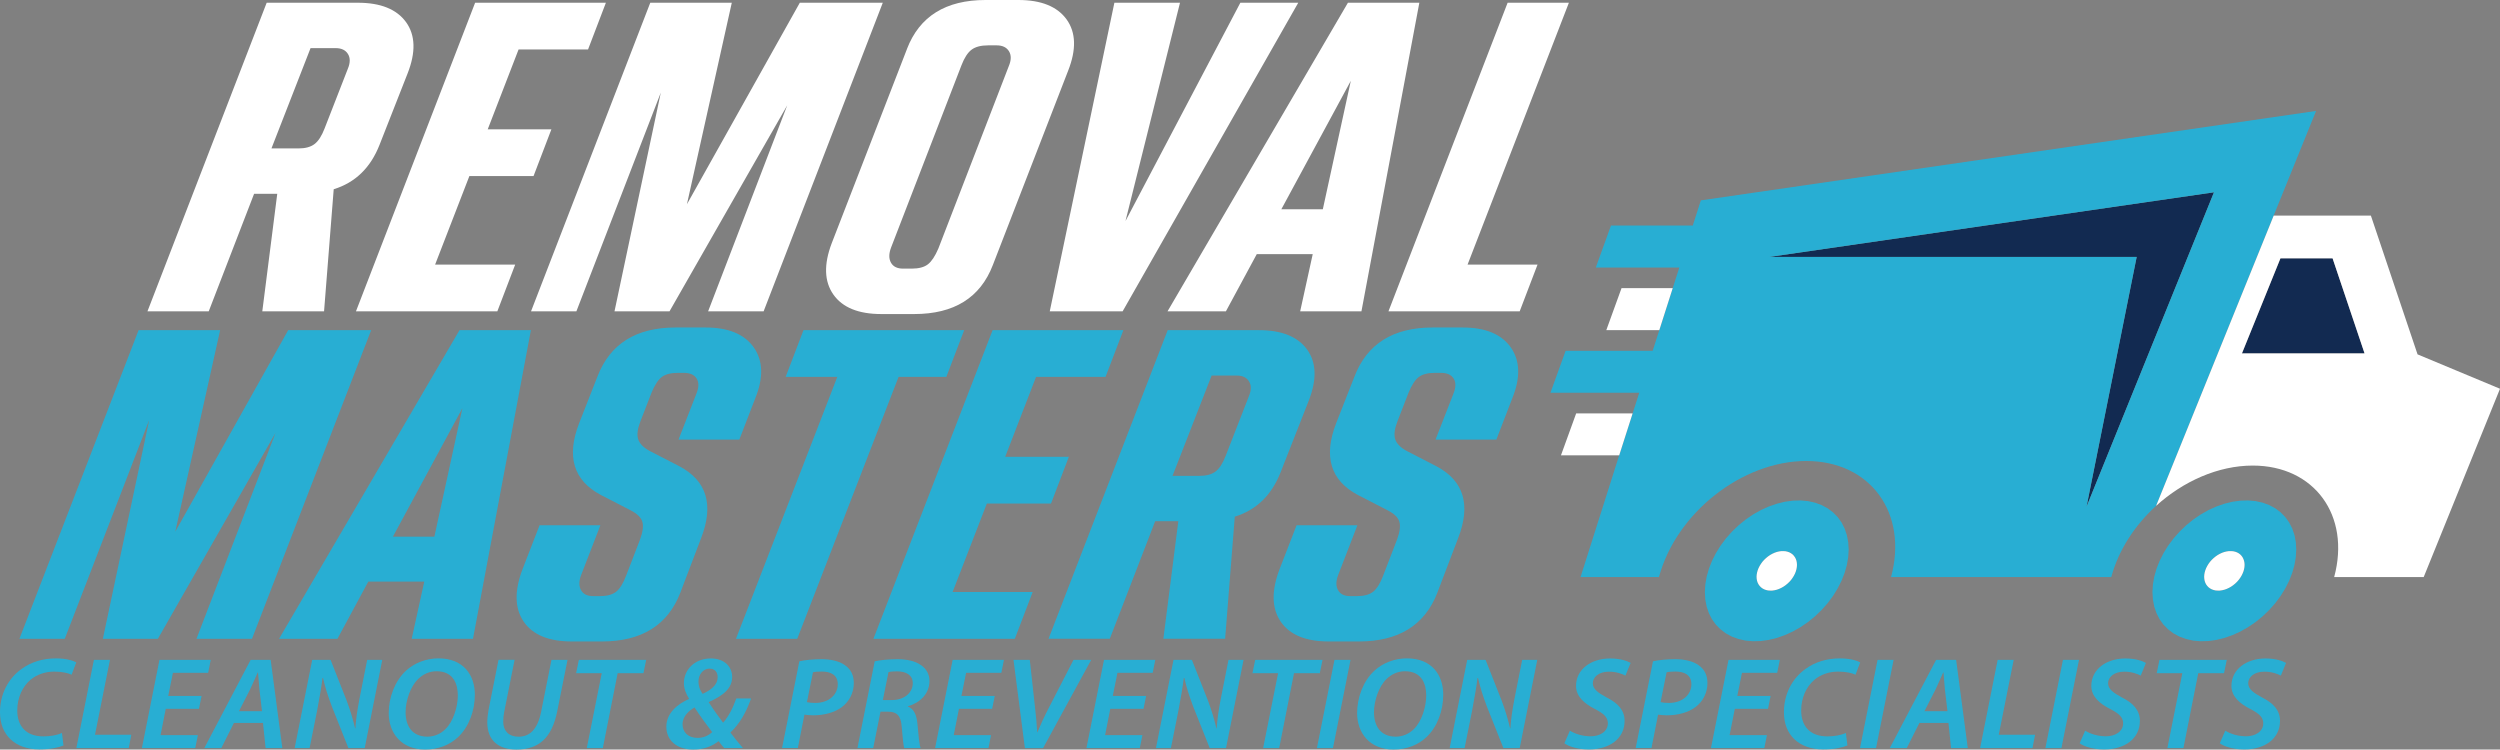
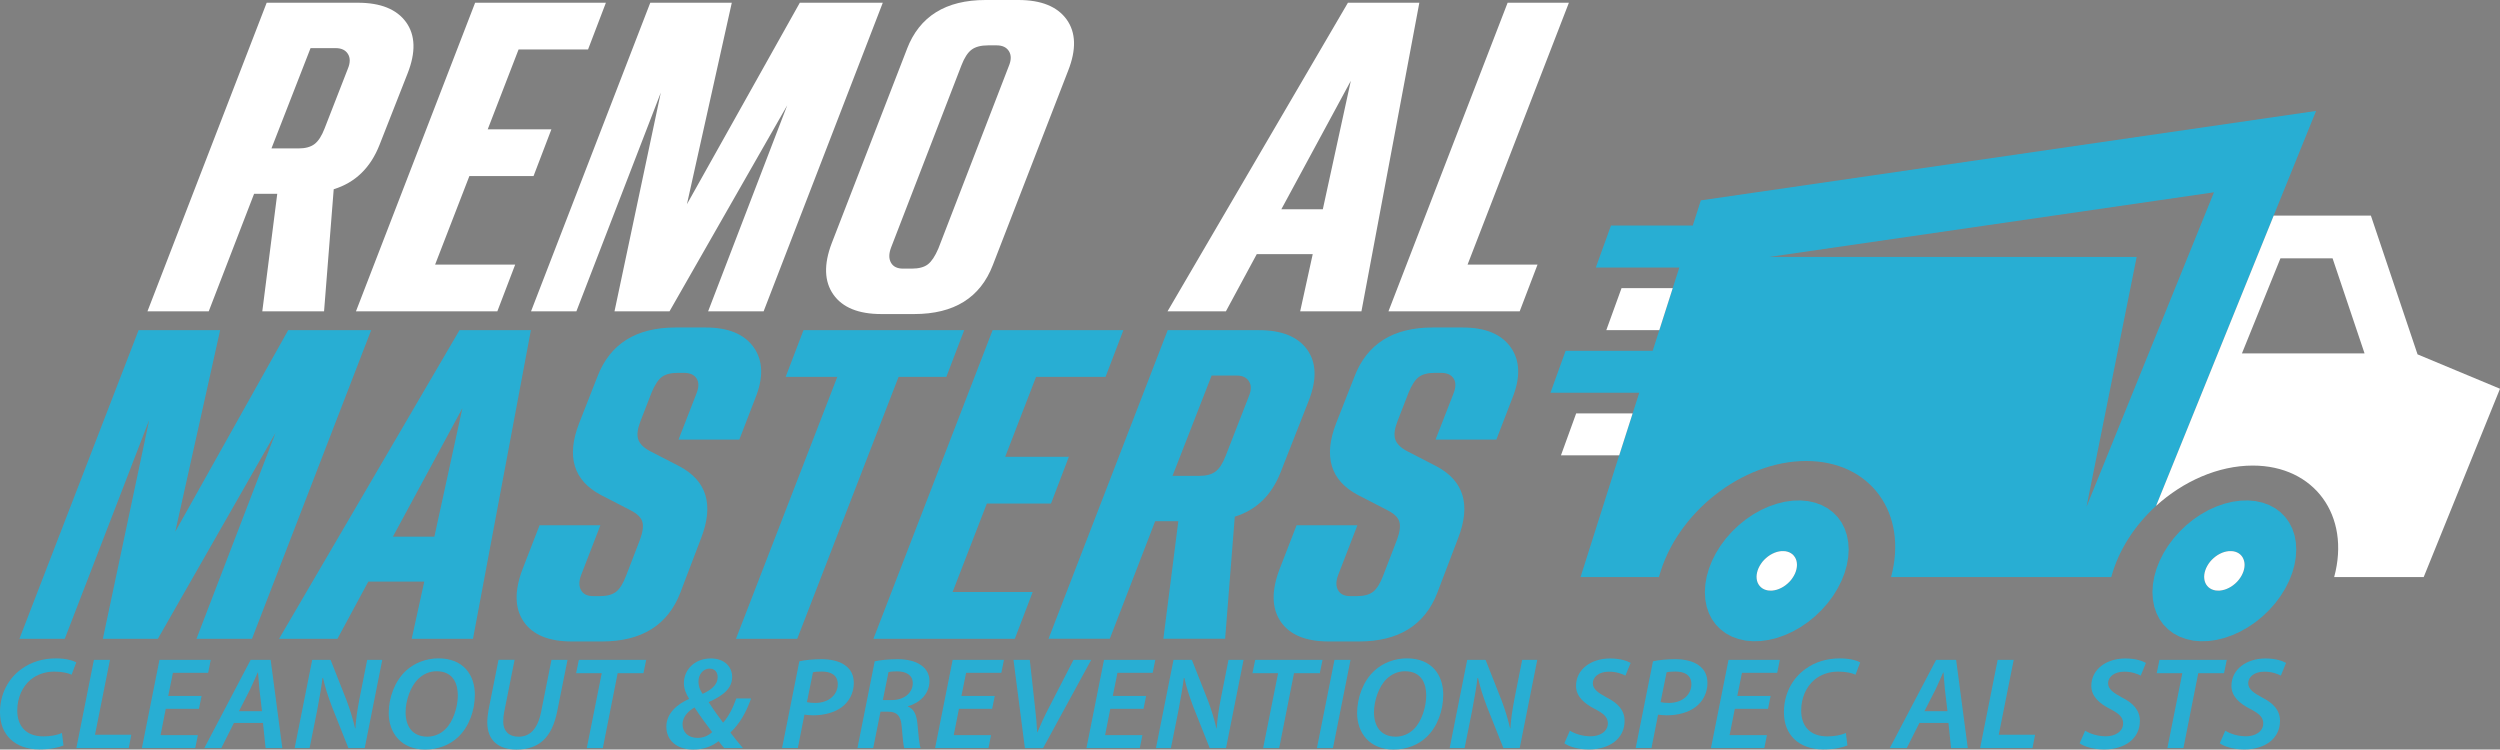
<svg xmlns="http://www.w3.org/2000/svg" id="Layer_2" viewBox="0 0 758.96 227.54">
  <rect x="0" y="0" width="758.96" height="227.54" fill="#808080" stroke="none" />
  <defs>
    <style>.cls-1{fill:#fff;}.cls-2{fill:#122a51;}.cls-3{fill:#28aed3;}</style>
  </defs>
  <g id="Logos">
    <g id="removal-masters-logo-light">
      <g id="rm-logo-truck-light">
-         <path class="cls-2" d="m680.62,107.28l11.69-28.86h15.82l9.71,28.86h-37.22Zm-47.19,46.57l15.23-75.85h-111.54l134.99-19.62.03-.04-38.71,95.51Z" />
        <path class="cls-3" d="m516.35,60.83l-2.45,7.64h-24.83l-4.61,12.74h25.36l-2.01,6.27-4.07,12.74-2.01,6.27h-26.43l-4.61,12.74h26.96l-2.01,6.27-4.08,12.74-.73,2.27-11,34.67h23.8c5.23-19.46,25.25-35.23,44.71-35.23s30.99,15.77,25.76,35.23h66.85c2.21-8.22,7.16-15.73,13.59-21.59h.01s35.7-88.14,35.7-88.14l12.87-31.77-186.77,27.15Zm117.08,93.02l15.23-75.85h-111.54l134.99-19.62.03-.04-38.71,95.51Zm63.55,10.76l-.41-2.14-.67-1.99-.94-1.84-1.18-1.65-1.41-1.44-1.63-1.23-1.82-.98-2-.73-2.14-.48-2.26-.2-2.35.06-2.41.33-2.45.6-2.44.85-2.42,1.09-2.35,1.33-2.26,1.54-2.15,1.74-1.99,1.92-1.83,2.06-1.64,2.19-1.41,2.28-1.19,2.35-.94,2.39-.68,2.39-.42,2.38-.14,2.32.14,2.24.4,2.14.68,1.99.93,1.84,1.18,1.65,1.42,1.44,1.63,1.23,1.82.98,1.99.73,2.14.48,2.26.2,2.36-.06,2.41-.33,2.44-.6,2.45-.85,2.41-1.09,2.35-1.33,2.27-1.54,2.14-1.74,2-1.92,1.83-2.06,1.63-2.18,1.42-2.29,1.19-2.35.94-2.39.68-2.39.41-2.38.14-2.32-.13-2.24Zm-15.6,7.53l-.12.67-.19.67-.27.67-.33.66-.4.64-.46.62-.51.58-.56.53-.6.49-.64.44-.66.37-.68.31-.69.24-.68.16-.68.1h-.66s-.64-.04-.64-.04l-.6-.14-.56-.2-.51-.28-.46-.34-.39-.41-.34-.46-.26-.52-.19-.56-.11-.6-.04-.63.04-.65.12-.67.19-.67.26-.67.34-.66.39-.64.46-.62.52-.58.56-.53.6-.49.64-.44.66-.37.67-.31.69-.24.69-.16.68-.1h.66s.63.04.63.04l.6.14.56.2.52.28.45.34.4.41.33.46.26.52.19.56.12.6.04.63-.04.65Zm-120.29-7.53l-.41-2.14-.67-1.99-.93-1.84-1.18-1.65-1.42-1.44-1.63-1.23-1.82-.98-1.99-.73-2.15-.48-2.26-.2-2.35.06-2.41.33-2.44.6-2.45.85-2.41,1.09-2.36,1.33-2.26,1.54-2.14,1.74-2,1.92-1.83,2.06-1.63,2.19-1.42,2.28-1.19,2.35-.94,2.39-.68,2.39-.41,2.38-.14,2.32.13,2.24.41,2.14.67,1.99.93,1.84,1.19,1.65,1.41,1.44,1.63,1.23,1.82.98,2,.73,2.14.48,2.26.2,2.35-.06,2.41-.33,2.45-.6,2.44-.85,2.41-1.09,2.36-1.33,2.26-1.54,2.14-1.74,2-1.92,1.83-2.06,1.63-2.18,1.42-2.29,1.19-2.35.94-2.39.68-2.39.41-2.38.15-2.32-.14-2.24Zm-15.6,7.53l-.12.67-.19.67-.26.67-.34.66-.4.64-.45.62-.52.58-.56.53-.6.49-.64.44-.66.37-.68.31-.68.24-.69.16-.68.1h-.66s-.63-.04-.63-.04l-.6-.14-.56-.2-.52-.28-.45-.34-.4-.41-.33-.46-.27-.52-.19-.56-.11-.6-.04-.63.04-.65.12-.67.19-.67.26-.67.34-.66.4-.64.45-.62.52-.58.56-.53.6-.49.64-.44.66-.37.68-.31.68-.24.69-.16.68-.1h.66s.63.04.63.04l.61.14.56.2.51.28.46.34.39.41.33.46.27.52.19.56.11.6.04.63-.04.65Z" />
        <path class="cls-1" d="m733.93,107.58l-14.17-42.13h-29.5l-35.71,88.13c8.22-7.47,18.87-12.24,29.35-12.24,18.69,0,29.76,15.15,24.72,33.84h27.18l23.16-57.16-25.03-10.44Zm-53.31-.3l11.69-28.86h15.82l9.71,28.86h-37.22Zm-135.13,64.86l-.12.67-.19.67-.26.67-.34.66-.4.64-.45.62-.52.58-.56.53-.6.49-.64.44-.66.37-.68.31-.68.24-.69.16-.68.1h-.66s-.63-.04-.63-.04l-.6-.14-.56-.2-.52-.28-.45-.34-.4-.41-.33-.46-.27-.52-.19-.56-.11-.6-.04-.63.04-.65.12-.67.19-.67.26-.67.34-.66.4-.64.45-.62.52-.58.56-.53.6-.49.64-.44.66-.37.68-.31.68-.24.69-.16.68-.1h.66s.63.04.63.04l.61.14.56.2.51.28.46.34.39.41.33.46.27.52.19.56.11.6.04.63-.04.65Zm135.89,0l-.12.67-.19.67-.27.67-.33.66-.4.64-.46.62-.51.58-.56.53-.6.49-.64.44-.66.37-.68.31-.69.24-.68.16-.68.1h-.66s-.64-.04-.64-.04l-.6-.14-.56-.2-.51-.28-.46-.34-.39-.41-.34-.46-.26-.52-.19-.56-.11-.6-.04-.63.04-.65.12-.67.19-.67.26-.67.34-.66.39-.64.46-.62.52-.58.56-.53.6-.49.64-.44.66-.37.67-.31.69-.24.69-.16.68-.1h.66s.63.04.63.04l.6.14.56.2.52.28.45.34.4.41.33.46.26.52.19.56.12.6.04.63-.04.65Zm-189.11-84.66l-4.62,12.74h16.09l4.07-12.74h-15.54Zm3.37,38.02l-4.08,12.74h-17.68l4.62-12.74h17.14Z" />
      </g>
      <g id="rm-logo-letters-light">
        <path class="cls-3" d="m19.28,226.31c-1.5.64-4.04,1.19-7.33,1.19-7.29,0-11.95-4.29-11.95-11.25,0-5.56,2.5-10.29,6.58-13.19,2.91-2.11,6.41-3.18,10.45-3.18,3.08,0,5.33.72,6.12,1.23l-1.42,3.73c-.92-.48-2.83-.95-5.29-.95-2.66,0-5.25.87-7.16,2.46-2.46,2.07-4.04,5.44-4.04,9.34,0,4.49,2.42,7.87,7.95,7.87,2.04,0,4.12-.36,5.62-1.03l.46,3.78Z" />
        <path class="cls-3" d="m28.51,200.32h4.87l-4.54,22.73h11.03l-.79,4.05h-15.9l5.33-26.78Z" />
        <path class="cls-3" d="m60.4,215.18h-10.08l-1.58,7.99h11.33l-.79,3.93h-16.2l5.33-26.78h15.57l-.79,3.93h-10.7l-1.42,7.03h10.12l-.79,3.89Z" />
        <path class="cls-3" d="m71.01,219.48l-3.83,7.63h-5.16l14.07-26.78h6.08l3.54,26.78h-5.08l-.79-7.63h-8.83Zm8.53-3.58l-.79-6.68c-.12-1.43-.29-3.5-.42-5.09h-.08c-.75,1.59-1.5,3.5-2.29,5.09l-3.41,6.68h6.99Z" />
        <path class="cls-3" d="m89.45,227.11l5.33-26.78h5.58l4.91,12.44c1.21,3.26,1.91,5.72,2.54,8.38h.08c.17-2.62.5-5.21,1.25-9.06l2.33-11.76h4.58l-5.33,26.78h-4.95l-5.04-12.68c-1.29-3.5-2-5.68-2.66-8.62l-.17.04c-.29,2.54-.87,5.84-1.62,9.82l-2.29,11.44h-4.54Z" />
        <path class="cls-3" d="m144.15,210.97c0,4.77-1.79,9.7-5.08,12.8-2.54,2.38-5.95,3.77-10.03,3.77-7.24,0-11.03-5.05-11.03-11.05,0-4.77,1.87-9.78,5.25-12.88,2.54-2.34,6.08-3.74,9.87-3.74,7.49,0,11.03,4.97,11.03,11.09Zm-17.15-4.89c-2.46,2.34-3.87,6.72-3.87,10.17,0,4.05,1.91,7.39,6.62,7.39,2.04,0,4-.83,5.45-2.26,2.42-2.3,3.79-6.87,3.79-10.25s-1.29-7.35-6.45-7.35c-2.17,0-4.04.87-5.54,2.3Z" />
        <path class="cls-3" d="m156.22,200.32l-3.12,15.62c-.21.99-.33,2.11-.33,3.26.04,2.74,1.75,4.45,4.62,4.45,3.46,0,5.83-2.23,6.91-7.67l3.12-15.66h4.87l-3.12,15.58c-1.62,8.07-5.54,11.64-12.41,11.64-5.29,0-8.83-2.62-8.83-8.27,0-1.15.17-2.46.37-3.7l3.04-15.26h4.87Z" />
        <path class="cls-3" d="m182.69,204.38h-7.79l.83-4.05h20.44l-.83,4.05h-7.83l-4.5,22.73h-4.87l4.54-22.73Z" />
        <path class="cls-3" d="m219.86,227.11c-.62-.68-1.12-1.35-1.71-2.11-2.04,1.59-4.45,2.54-7.7,2.54-5.04,0-8.16-2.82-8.16-6.91s3.29-6.83,6.83-8.42l.04-.12c-.92-1.51-1.54-3.06-1.54-4.69,0-4.17,3.37-7.51,8.16-7.51,4,0,6.49,2.38,6.49,5.64s-2.41,5.52-7.08,7.59v.12c1.29,2.03,3.04,4.45,4.33,6.16,1.75-1.99,3-4.53,4-7.35h4.5c-1.5,4.17-3.37,7.59-6.29,10.33,1.08,1.43,2.37,3.06,3.83,4.73h-5.7Zm-3.66-4.85c-1.37-1.83-3.54-4.69-5.37-7.51-1.5.95-3.62,2.54-3.62,5.13,0,2.3,1.58,4.13,4.58,4.13,1.83,0,3.29-.72,4.41-1.75Zm-4.16-15.34c0,1.35.42,2.54,1.25,3.73,2.71-1.23,4.58-2.82,4.58-5.05,0-1.39-.71-2.62-2.5-2.62s-3.33,1.67-3.33,3.93Z" />
        <path class="cls-3" d="m242.67,200.76c1.71-.4,4.25-.64,6.79-.64s5.37.52,7.16,1.91c1.67,1.19,2.58,2.94,2.58,5.32,0,3.18-1.54,5.72-3.58,7.27-2.25,1.71-5.45,2.54-8.79,2.54-1,0-1.87-.12-2.62-.2l-2,10.13h-4.79l5.25-26.35Zm2.29,12.4c.79.16,1.5.24,2.54.24,4.12,0,6.83-2.5,6.83-5.68,0-2.82-2.12-3.85-4.87-3.85-1.21,0-2.12.08-2.66.24l-1.83,9.06Z" />
        <path class="cls-3" d="m265.56,200.76c1.79-.4,4.41-.64,6.91-.64,2.71,0,5.29.52,7.04,1.75,1.58,1.03,2.66,2.66,2.66,4.85,0,3.93-2.91,6.64-6.5,7.67l-.04.12c1.83.68,2.62,2.54,2.87,5.09.33,3.34.54,6.44,1,7.51h-5c-.21-.64-.5-3.18-.75-6.4-.21-3.42-1.5-4.65-4.08-4.65h-2.37l-2.21,11.05h-4.79l5.25-26.35Zm2.46,11.76h2.75c3.79,0,6.33-2.23,6.33-5.13,0-2.46-2.04-3.58-4.79-3.58-1.21,0-2,.08-2.58.24l-1.71,8.46Z" />
        <path class="cls-3" d="m301.2,215.18h-10.08l-1.58,7.99h11.33l-.79,3.93h-16.2l5.33-26.78h15.57l-.79,3.93h-10.7l-1.42,7.03h10.12l-.79,3.89Z" />
        <path class="cls-3" d="m311.14,227.11l-3.46-26.78h4.95l1.62,14.74c.33,2.78.5,4.93.62,7.23h.08c.92-2.19,2-4.65,3.46-7.43l7.49-14.54h5.37l-14.61,26.78h-5.54Z" />
        <path class="cls-3" d="m347.15,215.18h-10.08l-1.58,7.99h11.33l-.79,3.93h-16.2l5.33-26.78h15.57l-.79,3.93h-10.7l-1.42,7.03h10.12l-.79,3.89Z" />
        <path class="cls-3" d="m350.93,227.11l5.33-26.78h5.58l4.91,12.44c1.21,3.26,1.91,5.72,2.54,8.38h.08c.17-2.62.5-5.21,1.25-9.06l2.33-11.76h4.58l-5.33,26.78h-4.95l-5.04-12.68c-1.29-3.5-2-5.68-2.66-8.62l-.17.04c-.29,2.54-.87,5.84-1.62,9.82l-2.29,11.44h-4.54Z" />
        <path class="cls-3" d="m388.02,204.38h-7.79l.83-4.05h20.44l-.83,4.05h-7.83l-4.5,22.73h-4.87l4.54-22.73Z" />
        <path class="cls-3" d="m410,200.32l-5.33,26.78h-4.87l5.33-26.78h4.87Z" />
        <path class="cls-3" d="m438.14,210.97c0,4.77-1.79,9.7-5.08,12.8-2.54,2.38-5.95,3.77-10.03,3.77-7.24,0-11.03-5.05-11.03-11.05,0-4.77,1.87-9.78,5.25-12.88,2.54-2.34,6.08-3.74,9.87-3.74,7.49,0,11.03,4.97,11.03,11.09Zm-17.15-4.89c-2.46,2.34-3.87,6.72-3.87,10.17,0,4.05,1.91,7.39,6.62,7.39,2.04,0,4-.83,5.45-2.26,2.42-2.3,3.79-6.87,3.79-10.25s-1.29-7.35-6.45-7.35c-2.17,0-4.04.87-5.54,2.3Z" />
        <path class="cls-3" d="m440.09,227.11l5.33-26.78h5.58l4.91,12.44c1.21,3.26,1.91,5.72,2.54,8.38h.08c.17-2.62.5-5.21,1.25-9.06l2.33-11.76h4.58l-5.33,26.78h-4.95l-5.04-12.68c-1.29-3.5-2-5.68-2.66-8.62l-.17.04c-.29,2.54-.87,5.84-1.62,9.82l-2.29,11.44h-4.54Z" />
        <path class="cls-3" d="m476.59,221.82c1.58.99,3.87,1.71,6.33,1.71,2.71,0,5.2-1.39,5.2-3.97,0-1.75-1.21-2.94-3.96-4.33-3.25-1.67-5.7-3.81-5.7-6.99,0-5.13,4.66-8.34,10.33-8.34,3.12,0,5.16.75,6.25,1.35l-1.58,3.85c-.92-.48-2.79-1.23-5.08-1.19-3.08,0-4.83,1.71-4.83,3.5s1.58,2.9,4.2,4.33c3.41,1.71,5.45,3.86,5.45,7.11,0,5.36-4.54,8.66-10.83,8.66-3.41,0-6.2-.91-7.45-1.87l1.67-3.81Z" />
        <path class="cls-3" d="m501.82,200.76c1.71-.4,4.25-.64,6.79-.64s5.37.52,7.16,1.91c1.67,1.19,2.58,2.94,2.58,5.32,0,3.18-1.54,5.72-3.58,7.27-2.25,1.71-5.45,2.54-8.79,2.54-1,0-1.87-.12-2.62-.2l-2,10.13h-4.79l5.25-26.35Zm2.29,12.4c.79.16,1.5.24,2.54.24,4.12,0,6.83-2.5,6.83-5.68,0-2.82-2.12-3.85-4.87-3.85-1.21,0-2.12.08-2.66.24l-1.83,9.06Z" />
        <path class="cls-3" d="m536.74,215.18h-10.08l-1.58,7.99h11.33l-.79,3.93h-16.2l5.33-26.78h15.57l-.79,3.93h-10.7l-1.42,7.03h10.12l-.79,3.89Z" />
        <path class="cls-3" d="m560.85,226.31c-1.5.64-4.04,1.19-7.33,1.19-7.29,0-11.95-4.29-11.95-11.25,0-5.56,2.5-10.29,6.58-13.19,2.91-2.11,6.41-3.18,10.45-3.18,3.08,0,5.33.72,6.12,1.23l-1.42,3.73c-.92-.48-2.83-.95-5.29-.95-2.66,0-5.25.87-7.16,2.46-2.46,2.07-4.04,5.44-4.04,9.34,0,4.49,2.42,7.87,7.95,7.87,2.04,0,4.12-.36,5.62-1.03l.46,3.78Z" />
-         <path class="cls-3" d="m574.87,200.32l-5.33,26.78h-4.87l5.33-26.78h4.87Z" />
        <path class="cls-3" d="m582.69,219.48l-3.83,7.63h-5.16l14.07-26.78h6.08l3.54,26.78h-5.08l-.79-7.63h-8.83Zm8.53-3.58l-.79-6.68c-.12-1.43-.29-3.5-.42-5.09h-.08c-.75,1.59-1.5,3.5-2.29,5.09l-3.41,6.68h6.99Z" />
        <path class="cls-3" d="m606.46,200.32h4.87l-4.54,22.73h11.03l-.79,4.05h-15.9l5.33-26.78Z" />
-         <path class="cls-3" d="m631.15,200.32l-5.33,26.78h-4.87l5.33-26.78h4.87Z" />
        <path class="cls-3" d="m633.02,221.82c1.58.99,3.87,1.71,6.33,1.71,2.71,0,5.2-1.39,5.2-3.97,0-1.75-1.21-2.94-3.96-4.33-3.25-1.67-5.7-3.81-5.7-6.99,0-5.13,4.66-8.34,10.33-8.34,3.12,0,5.16.75,6.25,1.35l-1.58,3.85c-.92-.48-2.79-1.23-5.08-1.19-3.08,0-4.83,1.71-4.83,3.5s1.58,2.9,4.2,4.33c3.41,1.71,5.45,3.86,5.45,7.11,0,5.36-4.54,8.66-10.83,8.66-3.41,0-6.2-.91-7.45-1.87l1.67-3.81Z" />
        <path class="cls-3" d="m662.53,204.38h-7.79l.83-4.05h20.44l-.83,4.05h-7.83l-4.5,22.73h-4.87l4.54-22.73Z" />
        <path class="cls-3" d="m675.56,221.82c1.58.99,3.87,1.71,6.33,1.71,2.71,0,5.2-1.39,5.2-3.97,0-1.75-1.21-2.94-3.96-4.33-3.25-1.67-5.7-3.81-5.7-6.99,0-5.13,4.66-8.34,10.33-8.34,3.12,0,5.16.75,6.25,1.35l-1.58,3.85c-.92-.48-2.79-1.23-5.08-1.19-3.08,0-4.83,1.71-4.83,3.5s1.58,2.9,4.2,4.33c3.41,1.71,5.45,3.86,5.45,7.11,0,5.36-4.54,8.66-10.83,8.66-3.41,0-6.2-.91-7.45-1.87l1.67-3.81Z" />
        <path class="cls-1" d="m80.96.83h27.68c6.93,0,11.81,1.98,14.65,5.92,2.83,3.95,2.98,9.14.44,15.57l-8.5,21.63c-2.73,6.98-7.37,11.48-13.92,13.5l-2.93,37.06h-18.75l4.54-35.68h-7.03l-13.77,35.68h-18.6L80.96.83Zm9.67,44.23c2.05,0,3.66-.43,4.83-1.31,1.17-.87,2.2-2.46,3.08-4.75l7.03-18.05c.78-1.84.81-3.35.07-4.55-.73-1.19-1.98-1.79-3.74-1.79h-7.62l-11.87,30.45h8.2Z" />
        <path class="cls-1" d="m144.24.83h39.7l-5.42,14.19h-21.09l-9.37,24.25h19.33l-5.42,14.19h-19.48l-10.4,26.87h24.31l-5.42,14.19h-42.92L144.24.83Z" />
        <path class="cls-1" d="m197.41.83h24.75l-13.62,61.17L242.81.83h25.19l-36.18,93.69h-16.85l24.02-62.55-35.74,62.55h-16.7l14.06-66.41-25.63,66.41h-13.77L197.41.83Z" />
        <path class="cls-1" d="m275.33,14.88c3.81-9.92,11.77-14.88,23.88-14.88h9.96c6.93,0,11.81,1.98,14.65,5.92,2.83,3.95,2.98,9.14.44,15.57l-22.85,58.97c-3.81,9.92-11.77,14.88-23.88,14.88h-9.96c-6.93,0-11.79-1.97-14.57-5.92-2.78-3.95-2.95-9.14-.51-15.57l22.85-58.97Zm9.52,60.62l21.39-55.39c.78-1.84.81-3.35.07-4.55-.73-1.19-1.98-1.79-3.73-1.79h-2.64c-2.15,0-3.81.44-4.98,1.31-1.17.87-2.2,2.46-3.08,4.75l-21.39,55.38c-.68,1.84-.68,3.35,0,4.55.68,1.19,1.9,1.79,3.66,1.79h2.64c2.15,0,3.78-.44,4.91-1.31,1.12-.87,2.17-2.46,3.15-4.75Z" />
-         <path class="cls-1" d="m338.31.83h19.92l-16.55,66.27L376.55.83h17.58l-53.32,93.69h-22.12L338.31.83Z" />
        <path class="cls-1" d="m409.21.83h21.68l-17.58,93.69h-18.6l3.81-17.36h-16.99l-9.37,17.36h-17.72L409.21.83Zm-7.62,62.69l8.5-38.99-21.09,38.99h12.6Z" />
        <path class="cls-1" d="m457.69.83h18.6l-30.76,79.5h21.24l-5.42,14.19h-39.84L457.69.83Z" />
        <path class="cls-3" d="m42.08,100.23h24.75l-13.62,61.17,34.28-61.17h25.19l-36.18,93.69h-16.85l24.02-62.55-35.74,62.55h-16.7l14.06-66.41-25.63,66.41H5.9l36.18-93.69Z" />
        <path class="cls-3" d="m139.49,100.23h21.68l-17.58,93.69h-18.6l3.81-17.36h-16.99l-9.37,17.36h-17.72l54.78-93.69Zm-7.62,62.69l8.5-38.99-21.09,38.99h12.6Z" />
        <path class="cls-3" d="m206.57,179.86c-3.81,9.92-11.77,14.88-23.88,14.88h-9.08c-7.03,0-11.91-2.02-14.65-6.06-2.73-4.04-2.83-9.37-.29-15.98l5.13-13.23h18.46l-5.86,15.16c-.68,1.84-.68,3.35,0,4.55.68,1.19,1.9,1.79,3.66,1.79h2.05c2.15,0,3.78-.44,4.91-1.31,1.12-.87,2.12-2.46,3-4.75l4.25-11.02c.88-2.39,1.12-4.22.73-5.51-.39-1.28-1.56-2.43-3.52-3.44l-9.08-4.68c-8.3-4.41-10.5-11.66-6.59-21.77l5.57-14.19c3.81-9.92,11.72-14.88,23.73-14.88h9.08c6.93,0,11.81,2.02,14.65,6.06,2.83,4.04,2.98,9.19.44,15.43l-4.83,12.54h-18.46l5.42-13.92c.78-1.93.81-3.47.07-4.62-.73-1.15-2.03-1.72-3.88-1.72h-1.76c-2.15,0-3.79.41-4.91,1.24-1.12.83-2.17,2.43-3.15,4.82l-3.37,8.68c-.88,2.3-1.1,4.11-.66,5.44.44,1.33,1.59,2.5,3.44,3.51l9.08,4.68c8.3,4.41,10.5,11.66,6.59,21.77l-6.3,16.53Z" />
        <path class="cls-3" d="m254.18,114.42h-15.67l5.42-14.19h48.78l-5.42,14.19h-14.5l-30.76,79.5h-18.6l30.76-79.5Z" />
        <path class="cls-3" d="m301.34,100.23h39.7l-5.42,14.19h-21.09l-9.37,24.25h19.33l-5.42,14.19h-19.48l-10.4,26.87h24.31l-5.42,14.19h-42.92l36.18-93.69Z" />
        <path class="cls-3" d="m354.51,100.23h27.68c6.93,0,11.81,1.98,14.65,5.92,2.83,3.95,2.98,9.14.44,15.57l-8.5,21.63c-2.73,6.98-7.37,11.48-13.92,13.5l-2.93,37.06h-18.75l4.54-35.68h-7.03l-13.77,35.68h-18.6l36.18-93.69Zm9.67,44.23c2.05,0,3.66-.43,4.83-1.31,1.17-.87,2.2-2.46,3.08-4.75l7.03-18.05c.78-1.84.81-3.35.07-4.55-.73-1.19-1.98-1.79-3.74-1.79h-7.62l-11.87,30.45h8.2Z" />
        <path class="cls-3" d="m436.39,179.86c-3.81,9.92-11.77,14.88-23.88,14.88h-9.08c-7.03,0-11.91-2.02-14.65-6.06-2.73-4.04-2.83-9.37-.29-15.98l5.13-13.23h18.46l-5.86,15.16c-.68,1.84-.68,3.35,0,4.55.68,1.19,1.9,1.79,3.66,1.79h2.05c2.15,0,3.78-.44,4.91-1.31,1.12-.87,2.12-2.46,3-4.75l4.25-11.02c.88-2.39,1.12-4.22.73-5.51-.39-1.28-1.56-2.43-3.52-3.44l-9.08-4.68c-8.3-4.41-10.5-11.66-6.59-21.77l5.57-14.19c3.81-9.92,11.72-14.88,23.73-14.88h9.08c6.93,0,11.81,2.02,14.65,6.06,2.83,4.04,2.98,9.19.44,15.43l-4.83,12.54h-18.46l5.42-13.92c.78-1.93.81-3.47.07-4.62-.73-1.15-2.03-1.72-3.88-1.72h-1.76c-2.15,0-3.79.41-4.91,1.24-1.12.83-2.17,2.43-3.15,4.82l-3.37,8.68c-.88,2.3-1.1,4.11-.66,5.44.44,1.33,1.59,2.5,3.44,3.51l9.08,4.68c8.3,4.41,10.5,11.66,6.59,21.77l-6.3,16.53Z" />
      </g>
    </g>
  </g>
</svg>